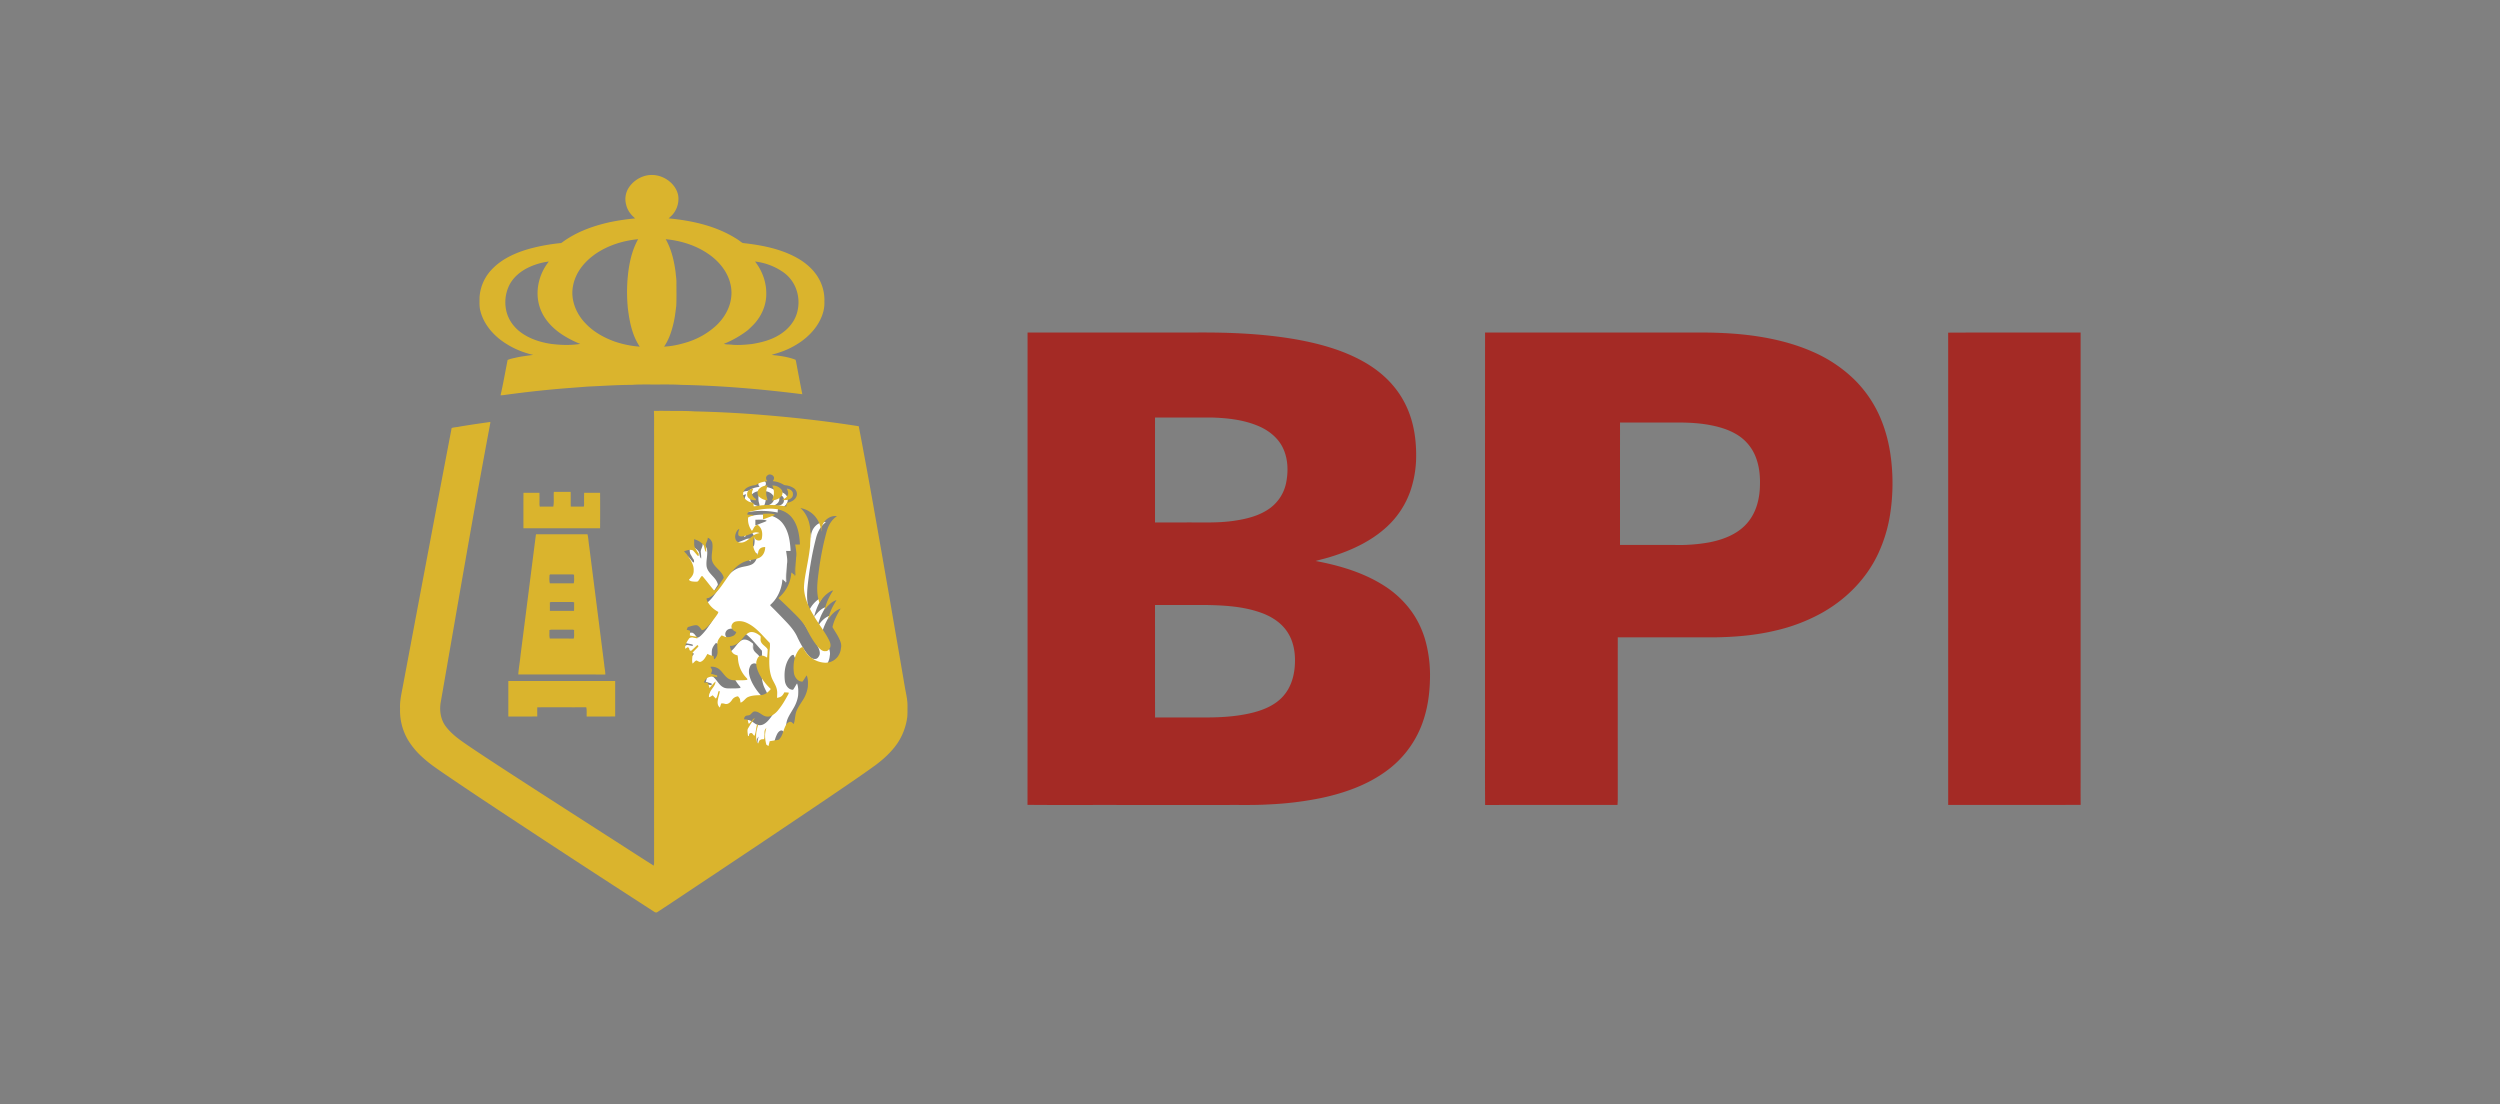
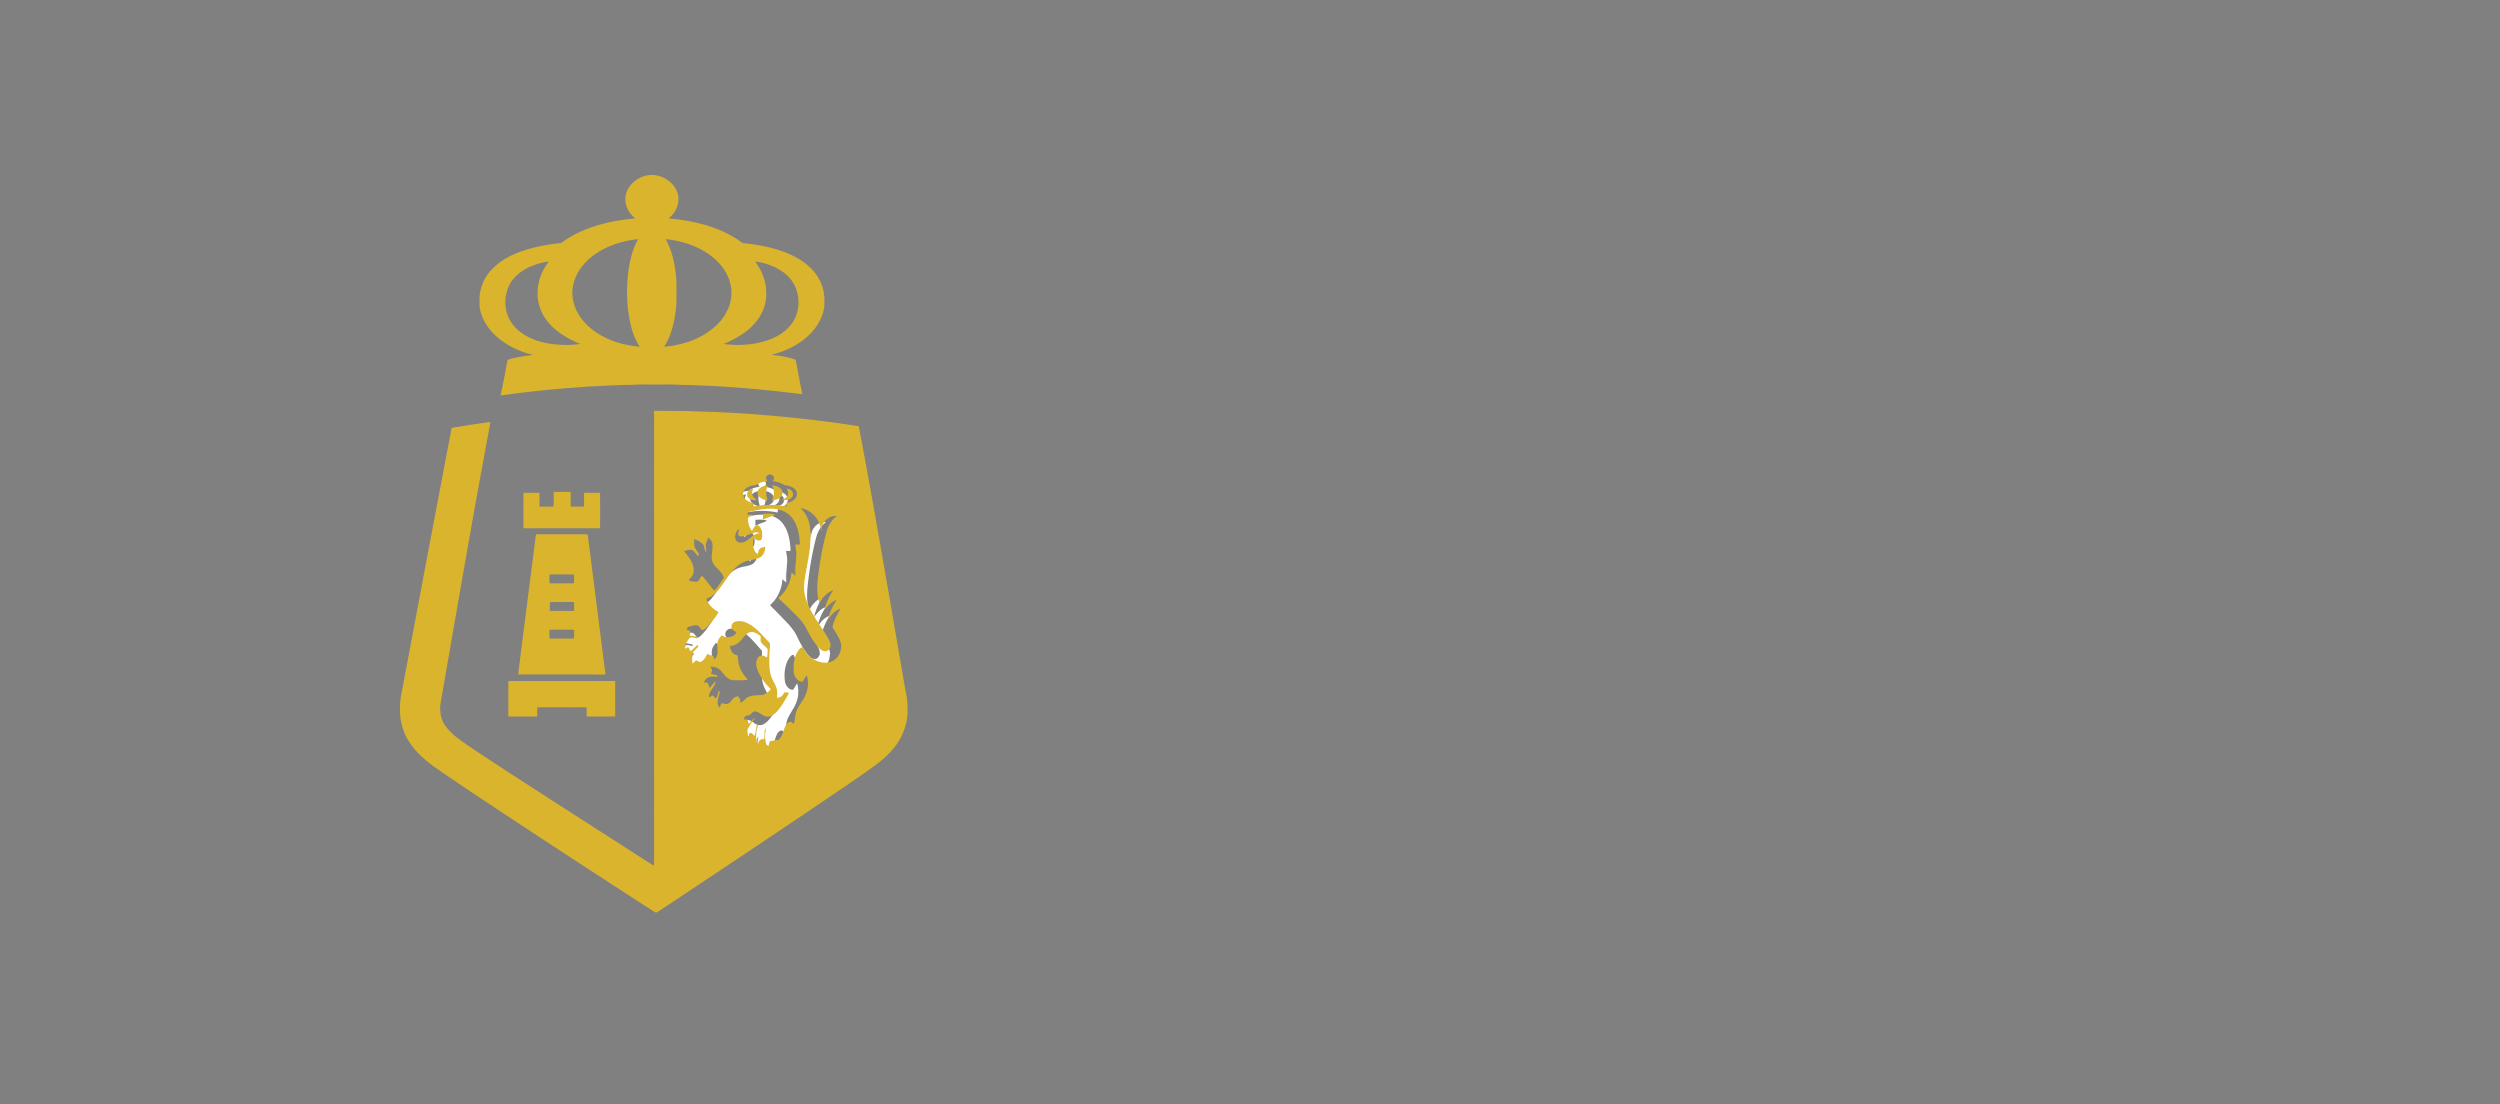
<svg xmlns="http://www.w3.org/2000/svg" width="120" height="53" viewBox="0 0 120 53">
  <rect x="0" y="0" width="120" height="53" fill="#808080" stroke="none" />
  <g fill="none" fill-rule="evenodd">
    <g fill-rule="nonzero">
      <g fill="#FFF">
        <path d="M36.466 23.083c.093-.091.256-.026.293.092.018.071-.017.137-.056.192.156.018.313.056.45.14.038.022.074.054.12.056.14.017.283.058.399.146.117.089.176.26.118.402-.064.162-.226.262-.386.295-.092.01-.065.128-.078.196a3.77 3.77 0 00-1.08-.066c-.14.01-.276.048-.416.051a5.642 5.642 0 01-.008-.154c-.08-.037-.17-.042-.245-.092-.12-.069-.232-.193-.227-.344a.354.354 0 01.157-.302.83.83 0 01.383-.132c.04-.001.071-.029.104-.049.14-.094.307-.123.468-.15-.08-.07-.092-.218.004-.281m-.42.7c-.056.103-.05.249.032.335a.575.575 0 00.379.179c.007-.104-.051-.197-.05-.3-.017-.145.022-.285.057-.422a.519.519 0 00-.417.209m.634-.205a.805.805 0 01-.022.727c.18-.018.383-.09.472-.265.034-.096.023-.216-.048-.29a.497.497 0 00-.402-.172m-1.14.335c-.017.09-.02.199.052.264.085.096.217.11.335.117l.005-.065c-.09-.058-.173-.147-.181-.261-.01-.087.034-.164.062-.243-.108.017-.235.071-.273.188m1.806-.188c.042.099.088.209.045.317-.044.122-.163.18-.264.242.145.005.312.013.426-.099.078-.062.088-.175.066-.268-.04-.118-.161-.177-.273-.192zm.627.948c.377.067.712.353.853.723a1.2 1.2 0 01.093.405l.015-.002c-.037-.396.322-.799.71-.732-.249.168-.394.454-.472.744-.172.66-.29 1.334-.372 2.011-.059.485-.118.994.047 1.464a1.35 1.35 0 01.538-.585c.027-.014.057-.017.086-.022a3.033 3.033 0 00-.397.936c.15-.19.315-.394.548-.469-.092.173-.197.342-.262.529-.047.134-.107.27-.116.414.13-.23.322-.442.569-.533-.16.283-.31.58-.375.903.1.189.223.366.309.564.063.14.117.298.08.454a.855.855 0 01-.145.416.684.684 0 01-.638.292 1.147 1.147 0 01-.949-.749c-.084-.016-.148.062-.195.124-.232.327-.275.756-.224 1.149.035.196.18.407.391.398.07-.097.123-.205.19-.304.069.178.064.376.053.563-.028.248-.129.48-.258.688-.124.215-.277.425-.309.68-.027.146-.028.298-.083.438-.052-.056-.11-.136-.195-.103-.104.04-.162.15-.203.25-.079.179-.104.383-.221.542-.027.034-.056.078-.103.081-.125.023-.25.039-.375.066a5.601 5.601 0 01-.056.231l-.097-.067c-.063-.247-.085-.516-.01-.763l.007-.054c-.032.048-.066.096-.08.153-.007.077-.001.155-.001.232l-.023-.003c.041.043.002.116.006.17-.057.005-.121-.006-.17.031-.069.033-.076.117-.108.18-.024-.026-.052-.05-.056-.087-.064-.25-.03-.513.044-.756a.63.63 0 00.009-.094l-.048.027c-.05.175-.045.364-.114.534-.074-.033-.084-.172-.184-.126-.03.046-.055.095-.083.143-.044-.016-.033-.069-.04-.105-.008-.097-.033-.206.024-.292.077-.132.145-.272.245-.388a.325.325 0 00.053-.085c-.08.014-.116.104-.171.157-.037.032-.058.1-.107.107-.025-.059-.032-.123-.041-.185-.052-.023-.11-.022-.165-.024-.018-.07.026-.144.085-.177.068-.02.151-.008.204-.068.06-.053.108-.146.2-.141.159.003.273.133.406.204.11.064.251.06.361 0 .128-.068.229-.179.317-.294.172-.22.303-.471.433-.72a.534.534 0 00.039-.102c-.069-.012-.138-.014-.206-.017-.033.062-.065.127-.117.175-.058.058-.14.072-.214.099-.009-.12.015-.242-.006-.361-.029-.257-.202-.46-.27-.704-.1-.342-.087-.705-.078-1.059-.002-.183.044-.369.017-.55-.339-.356-.632-.79-1.089-.993a.738.738 0 00-.468-.05.261.261 0 00-.193.2c-.035.148.098.266.218.31-.026.08-.082.168-.165.195a.517.517 0 01-.35.04c-.054-.019-.103-.048-.156-.071-.086.097-.17.207-.193.342-.02.158.004.317.005.476a.491.491 0 01-.138.34l-.025-.005c-.009-.052-.015-.103-.024-.154a.597.597 0 01-.274-.1c-.091.147-.164.347-.344.394-.062-.009-.11-.054-.166-.074-.07.028-.113.106-.175.152-.044-.167.003-.336.003-.505-.005-.028.017-.048.032-.068.076-.086.158-.166.231-.255-.003-.03-.018-.082-.056-.061-.089.08-.168.174-.259.252-.028.04-.064-.004-.091-.018-.006-.054-.022-.14-.09-.136-.036.022-.067.053-.106.069-.02-.18.077-.342.17-.484.03-.057.095-.058.149-.07.078.02.157.04.237.051l-.002-.064c-.111-.04-.23-.046-.342-.075.005-.077.011-.154.007-.231-.047-.027-.102-.03-.152-.05.016-.044.034-.088.054-.131.136-.033.27-.1.412-.087.106.038.162.151.23.237.064 0 .119-.038.166-.081.193-.175.343-.392.49-.608.037-.062.091-.12.096-.196a1.228 1.228 0 01-.443-.414c-.043-.074-.09-.15-.097-.238.246-.07.434-.268.586-.472.23-.304.406-.65.658-.936.167-.194.38-.356.625-.423.187-.057.39-.061.566-.156.173-.099.253-.316.252-.512-.095-.003-.202.02-.261.105-.063.078-.062.184-.076.28-.223-.215-.272-.583-.167-.87.026.063.06.129.127.151.076.028.203.023.22-.08.04-.197.033-.429-.104-.586-.034-.04-.084-.101-.14-.063-.113.05-.133.188-.206.275a.963.963 0 01-.18-.593c.003-.031.01-.072.043-.084.074-.032.153-.05.226-.084-.093-.044-.205-.01-.305-.035.016-.046.017-.116.076-.124.394-.103.802-.193 1.21-.145.299.034.593.184.773.439.267.366.332.84.355 1.287a2.823 2.823 0 01-.215 0c.023.21.08.421.04.634-.012.258-.049.516-.033.776-.006.034.024.101-.032.099l-.04-.038.048-.01c.01-.148 0-.298.001-.447-.008.144.007.289-.006.432-.064.034-.097-.047-.136-.082-.038.04-.025.1-.035.15-.062.41-.257.808-.567 1.076-.012.029.017.046.033.065.173.17.343.344.512.52.29.304.606.606.773 1.007.14.282.29.562.489.803.088.097.194.217.336.2.113.013.183-.101.222-.194.043-.164-.045-.318-.114-.46-.205-.385-.467-.736-.672-1.122-.224-.398-.402-.839-.42-1.305.01-.335.073-.665.128-.994.062-.347.122-.695.157-1.047 0-.232.042-.464.008-.695-.01-.418-.15-.85-.452-1.137m-1.716.274l-.001.265a.465.465 0 00.136-.04c.131-.059.27-.098.4-.164.007-.04-.042-.035-.065-.047-.155-.031-.314-.014-.47-.014z" />
-         <path d="M35.013 25.9c.03-.086.075-.18.163-.214-.034.1-.074.206-.04.312.045.066.13.058.199.05.167-.031.32-.107.478-.17a.36.36 0 01.29.013.643.643 0 00-.26.096c-.159.105-.279.272-.46.34-.107.04-.244.044-.328-.046-.09-.103-.086-.258-.042-.382zm-1.286.214c.096.033.161.127.2.22.067.289-.054.582-.007.872.075.348.457.501.538.846-.006.045-.04.08-.061.118-.117.178-.214.376-.375.516-.183-.231-.35-.475-.537-.703l-.035-.004c-.067.075-.104.172-.168.25-.041.03-.097.021-.146.022-.096-.009-.215-.006-.277-.098.123-.106.23-.255.224-.429.02-.269-.125-.506-.263-.72-.049-.085-.117-.156-.18-.23.13-.043.28-.105.413-.043.075.084.142.175.214.263l.048-.002a8.517 8.517 0 00-.005-.115c-.062-.073-.098-.164-.15-.245-.087-.131-.035-.298-.063-.445a.852.852 0 01.404.24c.1.107.052.283.155.385.005-.11-.008-.219-.02-.328 0-.13.099-.237.091-.37zm1.934 4.594c.184-.042.353.08.489.193a1.036 1.036 0 00-.012.254c.006-.076.004-.152.012-.228.022.084-.016.175.02.258.065.148.226.216.3.355.004.134-.01.269-.025.402-.096-.062-.219-.138-.332-.075-.098.04-.124.158-.155.25-.038.223.046.442.138.639.134.264.31.507.519.712-.112.154-.272.288-.464.299-.207.007-.426.007-.614.11-.109.076-.176.206-.304.255-.015-.055-.02-.112-.03-.169-.017-.054-.056-.095-.09-.139-.12.005-.22.086-.283.188-.068.107-.187.221-.32.177a.323.323 0 00-.168-.016l-.059.194c-.116-.091-.117-.261-.086-.395.017-.135.07-.261.083-.396h-.058c-.038.12-.046.255-.122.357a2.36 2.36 0 01-.145-.16c-.057.033-.107.08-.172.096-.013-.168.077-.316.168-.446.066-.096.13-.2.134-.322-.104.097-.184.217-.282.32a.74.74 0 00-.088-.263l-.16-.007a.383.383 0 01.172-.232c.132-.076.29-.06.432-.026v-.085a6.5 6.5 0 01-.281-.083c.015-.065.054-.127.041-.196-.019-.049-.048-.092-.072-.137a.512.512 0 01.418.126c.16.146.254.367.45.47.11.063.238.056.358.057.152-.001.306.003.457-.02.037-.038-.023-.081-.043-.112a1.515 1.515 0 01-.377-.937 1.242 1.242 0 00-.018-.144.382.382 0 01-.22-.117.636.636 0 01-.128-.344c.211.01.393-.13.52-.292.116-.139.222-.309.397-.371z" />
      </g>
      <g fill="#DAB42D">
        <path d="M31.066 8.417a1.3 1.3 0 01.739.09c.366.158.672.479.747.871.051.321-.047.66-.258.911-.059.072-.133.128-.198.193 1.143.108 2.306.37 3.278.994.098.057.181.14.283.19.933.102 1.886.287 2.699.77.37.225.701.522.92.893.208.347.313.753.294 1.157.015.31-.072.616-.213.892-.198.396-.512.73-.87.993a3.976 3.976 0 01-1.13.565c-.104.037-.213.057-.314.102.387.04.78.088 1.142.23.029.076.037.158.053.237.089.473.178.946.274 1.418-1.93-.242-3.868-.413-5.813-.449-.451-.028-.904-.015-1.356-.018-.335.002-.67-.008-1.005.017-.72.003-1.437.053-2.156.084-.543.046-1.088.08-1.632.132a51.42 51.42 0 00-2.407.28c-.039.004-.077.003-.116.003.13-.56.226-1.128.338-1.692.133-.064.286-.085.43-.12.263-.06.533-.085.8-.126a4.075 4.075 0 01-1.555-.71c-.46-.351-.84-.832-.98-1.394-.062-.216-.04-.442-.042-.663a2.132 2.132 0 01.626-1.372c.472-.483 1.114-.767 1.76-.951a9.054 9.054 0 011.525-.277c.05-.022.09-.06.133-.09.65-.46 1.418-.736 2.196-.91.406-.085.818-.146 1.231-.184-.2-.166-.367-.38-.428-.635a1.017 1.017 0 01.112-.828c.197-.31.528-.533.893-.603m-2.504 3.786c-.408.29-.762.673-.945 1.138a1.986 1.986 0 00-.145.702c0 .55.247 1.083.632 1.478.376.402.87.68 1.388.869.392.135.802.22 1.216.249-.365-.543-.492-1.198-.57-1.833a7.984 7.984 0 01-.018-1.375c.055-.67.176-1.354.511-1.95-.735.069-1.464.302-2.07.722m3.393-.721c.28.491.405 1.05.477 1.603.011.157.042.312.038.47-.002.375.01.752-.009 1.128-.039.307-.073.616-.152.916-.09.364-.216.726-.432 1.038.373-.014.74-.099 1.096-.208a3.688 3.688 0 001.399-.796c.31-.291.554-.656.668-1.064.088-.314.098-.649.014-.965-.12-.494-.438-.924-.83-1.248-.635-.52-1.452-.797-2.269-.874m-6.552 1.34c-.407.188-.774.488-.968.892a1.863 1.863 0 00-.136 1.187c.084.398.323.756.646 1.01.427.336.963.514 1.5.595.466.06.941.075 1.407.002a5.035 5.035 0 01-.858-.442c-.47-.307-.878-.736-1.066-1.265-.272-.754-.08-1.625.417-2.247a3.1 3.1 0 00-.942.269m10.84-.27c.342.438.545.986.539 1.54.007.442-.146.881-.406 1.241-.133.194-.308.354-.48.514a4.836 4.836 0 01-1.151.657c.134.043.276.022.413.044.31.025.62-.002.926-.035.457-.072.915-.19 1.31-.432.386-.23.708-.58.846-1.005.108-.338.12-.706.025-1.048a1.708 1.708 0 00-.675-.969 2.96 2.96 0 00-1.347-.507zm-4.853 7.17c.142-.001.304-.005.456-.003.501.01 1.004-.006 1.505.027a54.56 54.56 0 013.26.17c1.543.125 3.082.301 4.61.542.511 2.652.965 5.314 1.432 7.973.26 1.514.522 3.027.78 4.54.053.311.135.62.128.938-.003.163.004.327-.009.49a2.964 2.964 0 01-.481 1.287c-.285.41-.658.752-1.06 1.05-.724.525-1.468 1.022-2.207 1.527-2.412 1.633-4.837 3.25-7.263 4.864-.33.22-.66.44-.992.655-.074.05-.147-.022-.207-.058a805.075 805.075 0 01-5.15-3.35c-1.608-1.059-3.22-2.113-4.811-3.197-.36-.25-.729-.49-1.053-.786a3.738 3.738 0 01-.743-.872 2.786 2.786 0 01-.381-1.514c-.018-.383.079-.757.146-1.131.773-4.111 1.545-8.222 2.33-12.331.09-.028.184-.034.277-.049.522-.092 1.048-.166 1.573-.24l.01-.003-.01.082a526.446 526.446 0 00-1.173 6.48c-.406 2.307-.803 4.616-1.206 6.924-.062.4.01.838.272 1.162.306.393.731.672 1.141.952.474.322.954.634 1.433.948 1.633 1.064 3.275 2.116 4.915 3.17.824.526 1.642 1.06 2.467 1.581.008-.043.016-.085.019-.128-.002-6.85 0-13.701 0-20.552-.006-.379.009-.759-.009-1.137v-.011m5.454 3.093c-.1.063-.088.208-.004.279-.169.026-.344.055-.49.147-.035.02-.068.047-.11.048a.906.906 0 00-.401.13c-.1.066-.173.18-.165.3-.005.148.113.27.239.339.078.05.173.054.256.09l.009.153c.146-.003.29-.04.435-.051a4.19 4.19 0 011.133.065c.013-.066-.015-.183.082-.192.168-.034.337-.132.404-.293.06-.14 0-.309-.124-.396a.88.88 0 00-.418-.144c-.048-.002-.086-.034-.126-.055a1.193 1.193 0 00-.472-.14c.042-.053.079-.118.06-.188-.04-.117-.21-.182-.308-.092m1.58 1.572c.318.283.465.71.475 1.122.035.23-.01.458-.01.687-.035.347-.098.69-.163 1.034-.058.325-.124.65-.134.982.019.46.205.895.44 1.288.215.381.49.728.704 1.109.072.14.165.291.12.453-.041.092-.115.205-.233.192-.149.017-.26-.101-.352-.197-.21-.239-.366-.515-.512-.794-.176-.396-.507-.694-.811-.995a24.347 24.347 0 00-.537-.513c-.017-.018-.047-.035-.034-.063a1.73 1.73 0 00.594-1.063c.01-.05-.003-.109.037-.148.04.034.075.114.143.08.013-.14-.003-.284.006-.426 0 .147.01.296-.002.442a3.606 3.606 0 00-.05.01l.042.037c.059.002.028-.064.034-.098-.017-.256.021-.511.034-.766.041-.21-.017-.418-.041-.626.075.003.15.003.225 0-.024-.441-.092-.91-.372-1.272-.19-.251-.497-.399-.81-.433-.428-.048-.856.042-1.269.143-.061.008-.063.077-.08.123.105.025.223-.01.32.034-.076.034-.16.052-.236.084-.035.011-.042.051-.045.082a.913.913 0 00.187.586c.077-.086.099-.222.217-.272.058-.037.111.024.146.062.144.156.151.385.11.58-.019.101-.152.106-.23.078-.072-.022-.107-.086-.134-.149-.11.284-.059.647.175.859.014-.095.013-.199.08-.276.061-.084.173-.107.273-.104.001.194-.083.408-.264.505-.184.094-.397.098-.593.155-.258.066-.48.226-.655.418-.264.283-.45.623-.69.924-.159.201-.356.397-.614.466.007.087.056.162.102.235.113.174.28.31.464.409-.005.075-.062.132-.1.194-.155.212-.313.427-.515.6a.275.275 0 01-.174.08c-.07-.085-.13-.197-.24-.234-.15-.014-.29.053-.432.085a1.35 1.35 0 00-.057.13c.052.02.11.023.16.05.004.075-.003.151-.008.227.118.03.242.034.358.074l.003.064a2.334 2.334 0 01-.249-.05c-.056.011-.125.013-.157.068-.096.14-.2.302-.177.478.04-.015.073-.046.11-.068.072-.003.089.081.095.135.029.014.066.056.096.018.095-.078.178-.17.271-.25.04-.02.056.032.059.06-.076.089-.163.167-.242.253-.016.019-.039.039-.034.067 0 .167-.049.334-.003.498.064-.045.11-.122.184-.15.059.02.108.065.173.074.189-.047.265-.245.36-.39a.65.65 0 00.289.099c.009.05.015.101.024.152l.026.004a.47.47 0 00.145-.335c0-.156-.025-.313-.005-.47.023-.133.112-.241.203-.338.054.023.106.052.163.071a.57.57 0 00.366-.04c.088-.026.146-.114.174-.192-.126-.044-.266-.16-.23-.306a.266.266 0 01.204-.198.817.817 0 01.49.05c.478.2.786.629 1.141.98.029.179-.02.362-.017.543-.01.35-.024.708.082 1.046.07.241.252.441.283.695.021.118-.004.237.006.356.077-.026.163-.04.224-.097.054-.048.088-.112.122-.173.072.003.144.005.216.017a.508.508 0 01-.04.1c-.137.246-.274.494-.455.712a1.031 1.031 0 01-.331.29.41.41 0 01-.379 0c-.14-.07-.259-.199-.426-.202-.096-.005-.146.088-.21.14-.055.059-.142.047-.213.067-.062.033-.107.105-.089.175.058.001.118 0 .172.023.01.061.018.125.043.183.052-.007.074-.074.113-.105.058-.053.094-.141.179-.156a.318.318 0 01-.055.085c-.105.114-.177.252-.257.383-.06.084-.034.192-.026.288.008.036-.004.088.043.103.029-.046.055-.095.086-.14.105-.046.116.091.194.124.072-.168.067-.355.119-.528l.05-.026c0 .03-.004.062-.01.093-.076.24-.112.5-.045.746.004.037.033.06.059.085.033-.061.04-.144.112-.177.052-.037.119-.026.179-.03-.004-.054.037-.126-.007-.168l.025.003c0-.077-.007-.154.002-.23.013-.056.05-.103.082-.15l-.008.053c-.078.244-.055.51.012.754l.102.066c.02-.077.04-.152.058-.23.13-.025.262-.041.393-.064.05-.003.08-.046.108-.08.122-.157.15-.358.231-.534.043-.1.104-.209.213-.248.09-.032.15.047.205.101.057-.137.059-.287.087-.431.033-.252.194-.46.324-.672a1.6 1.6 0 00.27-.68c.012-.185.017-.38-.055-.555-.071.097-.126.204-.2.3-.22.009-.373-.2-.41-.394-.053-.388-.008-.811.236-1.134.05-.061.115-.138.204-.122.152.403.558.701.995.739a.735.735 0 00.668-.289.813.813 0 00.152-.41c.039-.154-.018-.31-.084-.449-.09-.195-.218-.37-.323-.557.068-.318.226-.612.392-.89-.259.089-.46.298-.596.525.01-.142.072-.276.121-.409.07-.185.179-.351.276-.522-.245.074-.417.276-.575.463.086-.328.221-.644.416-.924-.03.005-.062.007-.09.022a1.367 1.367 0 00-.564.577c-.173-.464-.11-.967-.049-1.445.085-.67.21-1.335.39-1.986.082-.287.234-.57.495-.735-.407-.066-.784.332-.745.722l-.015.002a1.13 1.13 0 00-.098-.4 1.193 1.193 0 00-.894-.713m-3.104 1.21c-.046.122-.05.275.044.377.089.089.232.085.344.045.19-.067.316-.232.482-.336a.7.7 0 01.273-.094.398.398 0 00-.304-.013c-.165.062-.327.137-.501.168-.072.007-.161.015-.209-.05-.035-.104.006-.21.042-.308-.093.033-.138.126-.17.21m-1.348.213c.007.131-.095.236-.097.365.014.108.027.216.022.324-.108-.1-.059-.275-.163-.38a.906.906 0 00-.423-.237c.03.145-.025.31.066.44.054.079.092.169.157.242l.006.113-.05.002c-.076-.087-.147-.176-.225-.26-.14-.06-.296 0-.433.043.067.073.138.142.189.227.144.211.296.446.275.711.006.172-.105.319-.234.423.065.091.19.088.29.097.05 0 .11.008.153-.022.067-.077.106-.173.176-.247l.037.004c.195.225.37.467.563.695.169-.138.27-.334.393-.51.022-.038.057-.072.064-.117-.086-.34-.486-.491-.564-.835-.05-.287.077-.576.006-.86-.04-.092-.108-.186-.208-.218m2.027 4.536c-.184.062-.295.23-.417.367-.132.16-.323.299-.544.289.013.12.05.245.133.339.06.066.145.099.231.116.01.047.016.094.02.142.017.34.155.676.394.925.021.03.084.073.045.11-.158.024-.319.02-.479.02-.126 0-.26.006-.375-.056-.205-.102-.304-.32-.472-.464a.56.56 0 00-.438-.125c.026.045.056.088.076.136.013.068-.028.13-.044.193.098.029.196.058.295.083v.083c-.148-.034-.315-.049-.453.026a.38.38 0 00-.18.229l.168.007c.047.08.079.167.092.259.103-.101.187-.22.296-.316-.004.12-.072.224-.141.319-.095.128-.19.274-.176.44.068-.015.12-.062.18-.094.048.055.1.107.152.158.08-.102.088-.235.128-.353h.061c-.014.133-.069.258-.087.391-.033.132-.031.3.09.39l.062-.192a.358.358 0 01.177.016c.139.044.263-.07.334-.174a.38.38 0 01.298-.186c.035.043.076.084.094.137.01.056.015.112.031.167.134-.049.205-.177.318-.252.198-.102.427-.102.644-.11.202-.01.37-.142.486-.294a2.711 2.711 0 01-.544-.703c-.096-.194-.184-.41-.144-.63.032-.092.06-.209.163-.248.118-.062.247.013.347.074.015-.132.03-.264.027-.397-.078-.138-.247-.204-.315-.35-.038-.082.002-.173-.021-.255-.009.074-.006.15-.013.225a.965.965 0 01.013-.25c-.143-.113-.32-.233-.512-.192z" />
        <path d="M36.403 23.508c.1-.131.27-.206.438-.206-.038.136-.078.274-.06.416-.002.103.06.195.052.297a.619.619 0 01-.397-.176c-.087-.085-.093-.23-.033-.33zm.665-.202a.536.536 0 01.421.17c.075.074.086.192.05.287-.093.173-.306.244-.494.261a.755.755 0 00.023-.718zm-1.195.332c.04-.116.172-.17.286-.186-.029.077-.076.153-.065.24.008.112.096.2.19.257l-.006.065c-.124-.007-.262-.021-.351-.116-.075-.065-.072-.172-.054-.26zm1.893-.186c.117.014.245.073.286.19.022.09.013.203-.07.264-.119.11-.294.102-.446.097.106-.061.23-.118.277-.239.045-.106-.004-.215-.047-.312zm-11.182.158c.269.002.538 0 .808 0 .005.235-.002.47.004.706.207.003.414-.004.62.003a.177.177 0 00.02-.084c0-.193-.002-.386.002-.58.255 0 .51.002.766 0 .005.567.004 1.135 0 1.703-1.226-.002-2.452 0-3.679 0 0-.568-.003-1.136.002-1.703.255 0 .51.002.766 0 .005.143.002.287.002.43.002.079-.009.16.018.235.215-.008.43-.002.646-.004.043-.233.006-.471.025-.707zm10.04 1.049c.164 0 .33-.018.493.014.024.01.075.006.067.046-.134.065-.28.104-.418.162a.51.51 0 01-.143.039 5.677 5.677 0 000-.261zm-10.893.986c.823.001 1.646.002 2.469 0 .046.197.05.402.085.603l.718 5.654c.013.159.052.315.052.475-1.392-.004-2.785 0-4.178-.002.021-.313.082-.622.11-.934.247-1.92.488-3.84.734-5.76a6.98 6.98 0 01.01-.036m.647 1.957c-.007.132-.02.269.016.398.382 0 .764-.003 1.145.001.033-.131.016-.268.016-.402a3.163 3.163 0 00-.03-.026 47.56 47.56 0 00-1.123 0l-.024.03m.014 1.313c.004.135 0 .27.003.406l1.157-.001c.013-.134.001-.27.009-.403a.205.205 0 00-.107-.022h-.953a.241.241 0 00-.11.02m-.02 1.328c.01.136-.018.275.022.407.382 0 .763-.001 1.145.001.04-.132.01-.271.021-.406a.192.192 0 00-.106-.023H26.5a.47.47 0 00-.129.021zM24.4 32.688c1.71 0 3.419-.002 5.128.001v1.702c-.455.004-.91 0-1.366.003-.009-.149.012-.299-.021-.444-.784.002-1.568-.001-2.352.001-.003.147-.001.293 0 .44-.463.004-.926 0-1.389.002v-1.705z" />
      </g>
-       <path d="M49.323 15.961h8.073c1.61-.011 3.227.053 4.815.33 1.187.214 2.375.544 3.414 1.17.494.301.948.677 1.31 1.128.328.402.58.864.748 1.353.222.64.301 1.324.292 1.999a5.182 5.182 0 01-.29 1.664 4.236 4.236 0 01-.983 1.553c-.767.765-1.773 1.243-2.8 1.56-.246.082-.5.134-.749.21 1.157.217 2.313.56 3.308 1.201a4.76 4.76 0 011.248 1.159c.31.414.538.887.688 1.38a6.28 6.28 0 01.241 1.94c-.014.72-.12 1.445-.371 2.123a4.895 4.895 0 01-1.727 2.281c-.911.667-1.998 1.051-3.096 1.287a16.08 16.08 0 01-2.58.315c-.638.038-1.279.021-1.918.025h-5.179c-1.482-.004-2.965.008-4.447-.006.007-7.557 0-15.114.003-22.672m6.118 4.08c-.002 1.679 0 3.358-.001 5.037h1.393c.808-.009 1.62.038 2.422-.083.596-.088 1.204-.24 1.697-.597a2 2 0 00.793-1.28c.106-.575.07-1.2-.218-1.72-.256-.455-.7-.78-1.183-.973-.687-.28-1.437-.361-2.173-.384-.91 0-1.82-.002-2.73 0m-.001 9c.003 1.8-.003 3.6.003 5.399.747-.005 1.494 0 2.24-.002.827.006 1.661-.032 2.465-.235.543-.14 1.09-.374 1.461-.807.373-.424.526-.994.547-1.546.025-.537-.073-1.099-.385-1.548-.307-.449-.794-.742-1.303-.913-.813-.28-1.682-.332-2.536-.349H55.44zm15.843-13.078c3.302-.003 6.605 0 9.908-.001 1.067-.011 2.14.023 3.197.187.888.138 1.768.362 2.593.723a6.684 6.684 0 012.014 1.333 5.738 5.738 0 011.274 1.878c.27.64.432 1.324.509 2.013a9.746 9.746 0 01-.057 2.62 7.03 7.03 0 01-.57 1.863c-.578 1.238-1.596 2.247-2.8 2.894a8.489 8.489 0 01-2.088.785c-.976.238-1.982.322-2.984.335h-4.626c-.002 2.593 0 5.186 0 7.78-.003.088-.009.176-.012.265-2.118 0-4.237-.003-6.355.002-.012-1.302-.002-2.604-.005-3.906.001-6.257-.003-12.514.002-18.77m6.478 4.318c-.002 1.959 0 3.918-.001 5.876h2.623a8.164 8.164 0 001.664-.125c.455-.09.907-.234 1.3-.483.297-.186.554-.439.734-.739.237-.384.349-.832.386-1.278.035-.536.008-1.088-.192-1.594a2.164 2.164 0 00-.922-1.09c-.402-.239-.858-.371-1.317-.454-.596-.109-1.205-.12-1.81-.113h-2.465zm15.751-4.315c2.118-.011 4.238-.003 6.357-.004v20.931c.002.58-.004 1.159.003 1.738-2.12.013-4.24.003-6.359.005-.001-7.557.002-15.113-.001-22.67z" fill="#A42A25" />
    </g>
    <path d="M0 0h120v53H0z" />
  </g>
</svg>